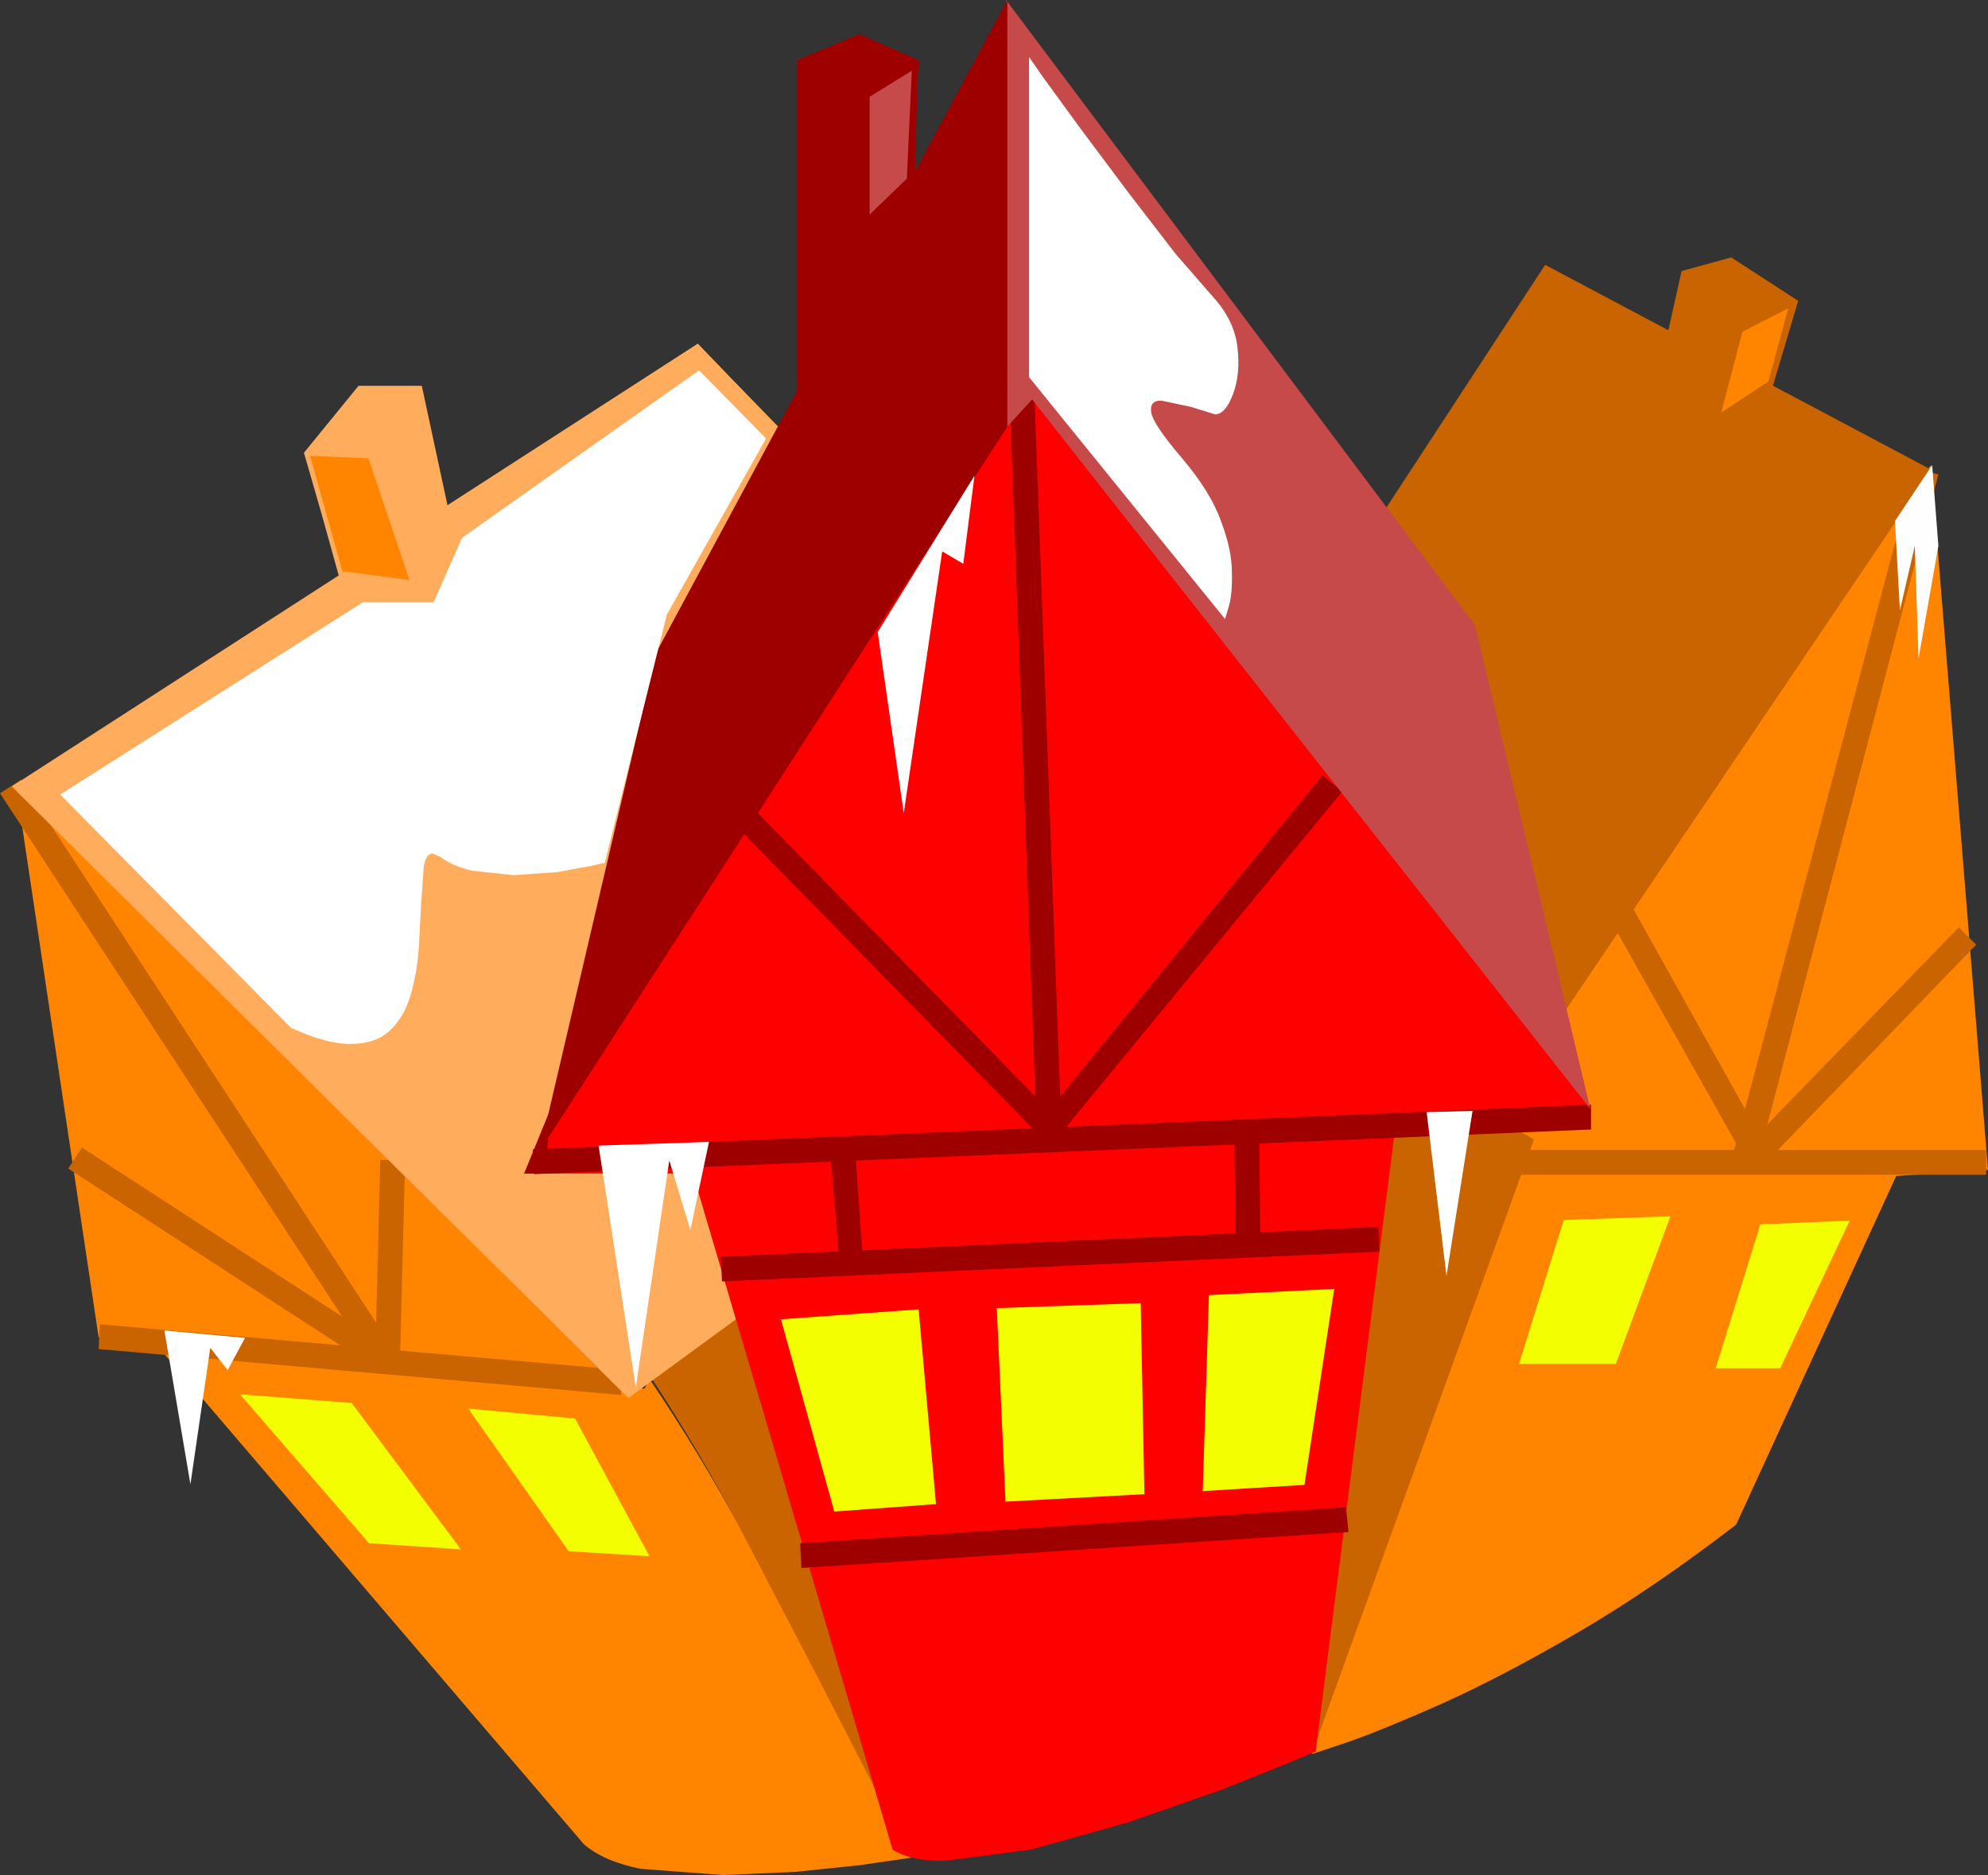
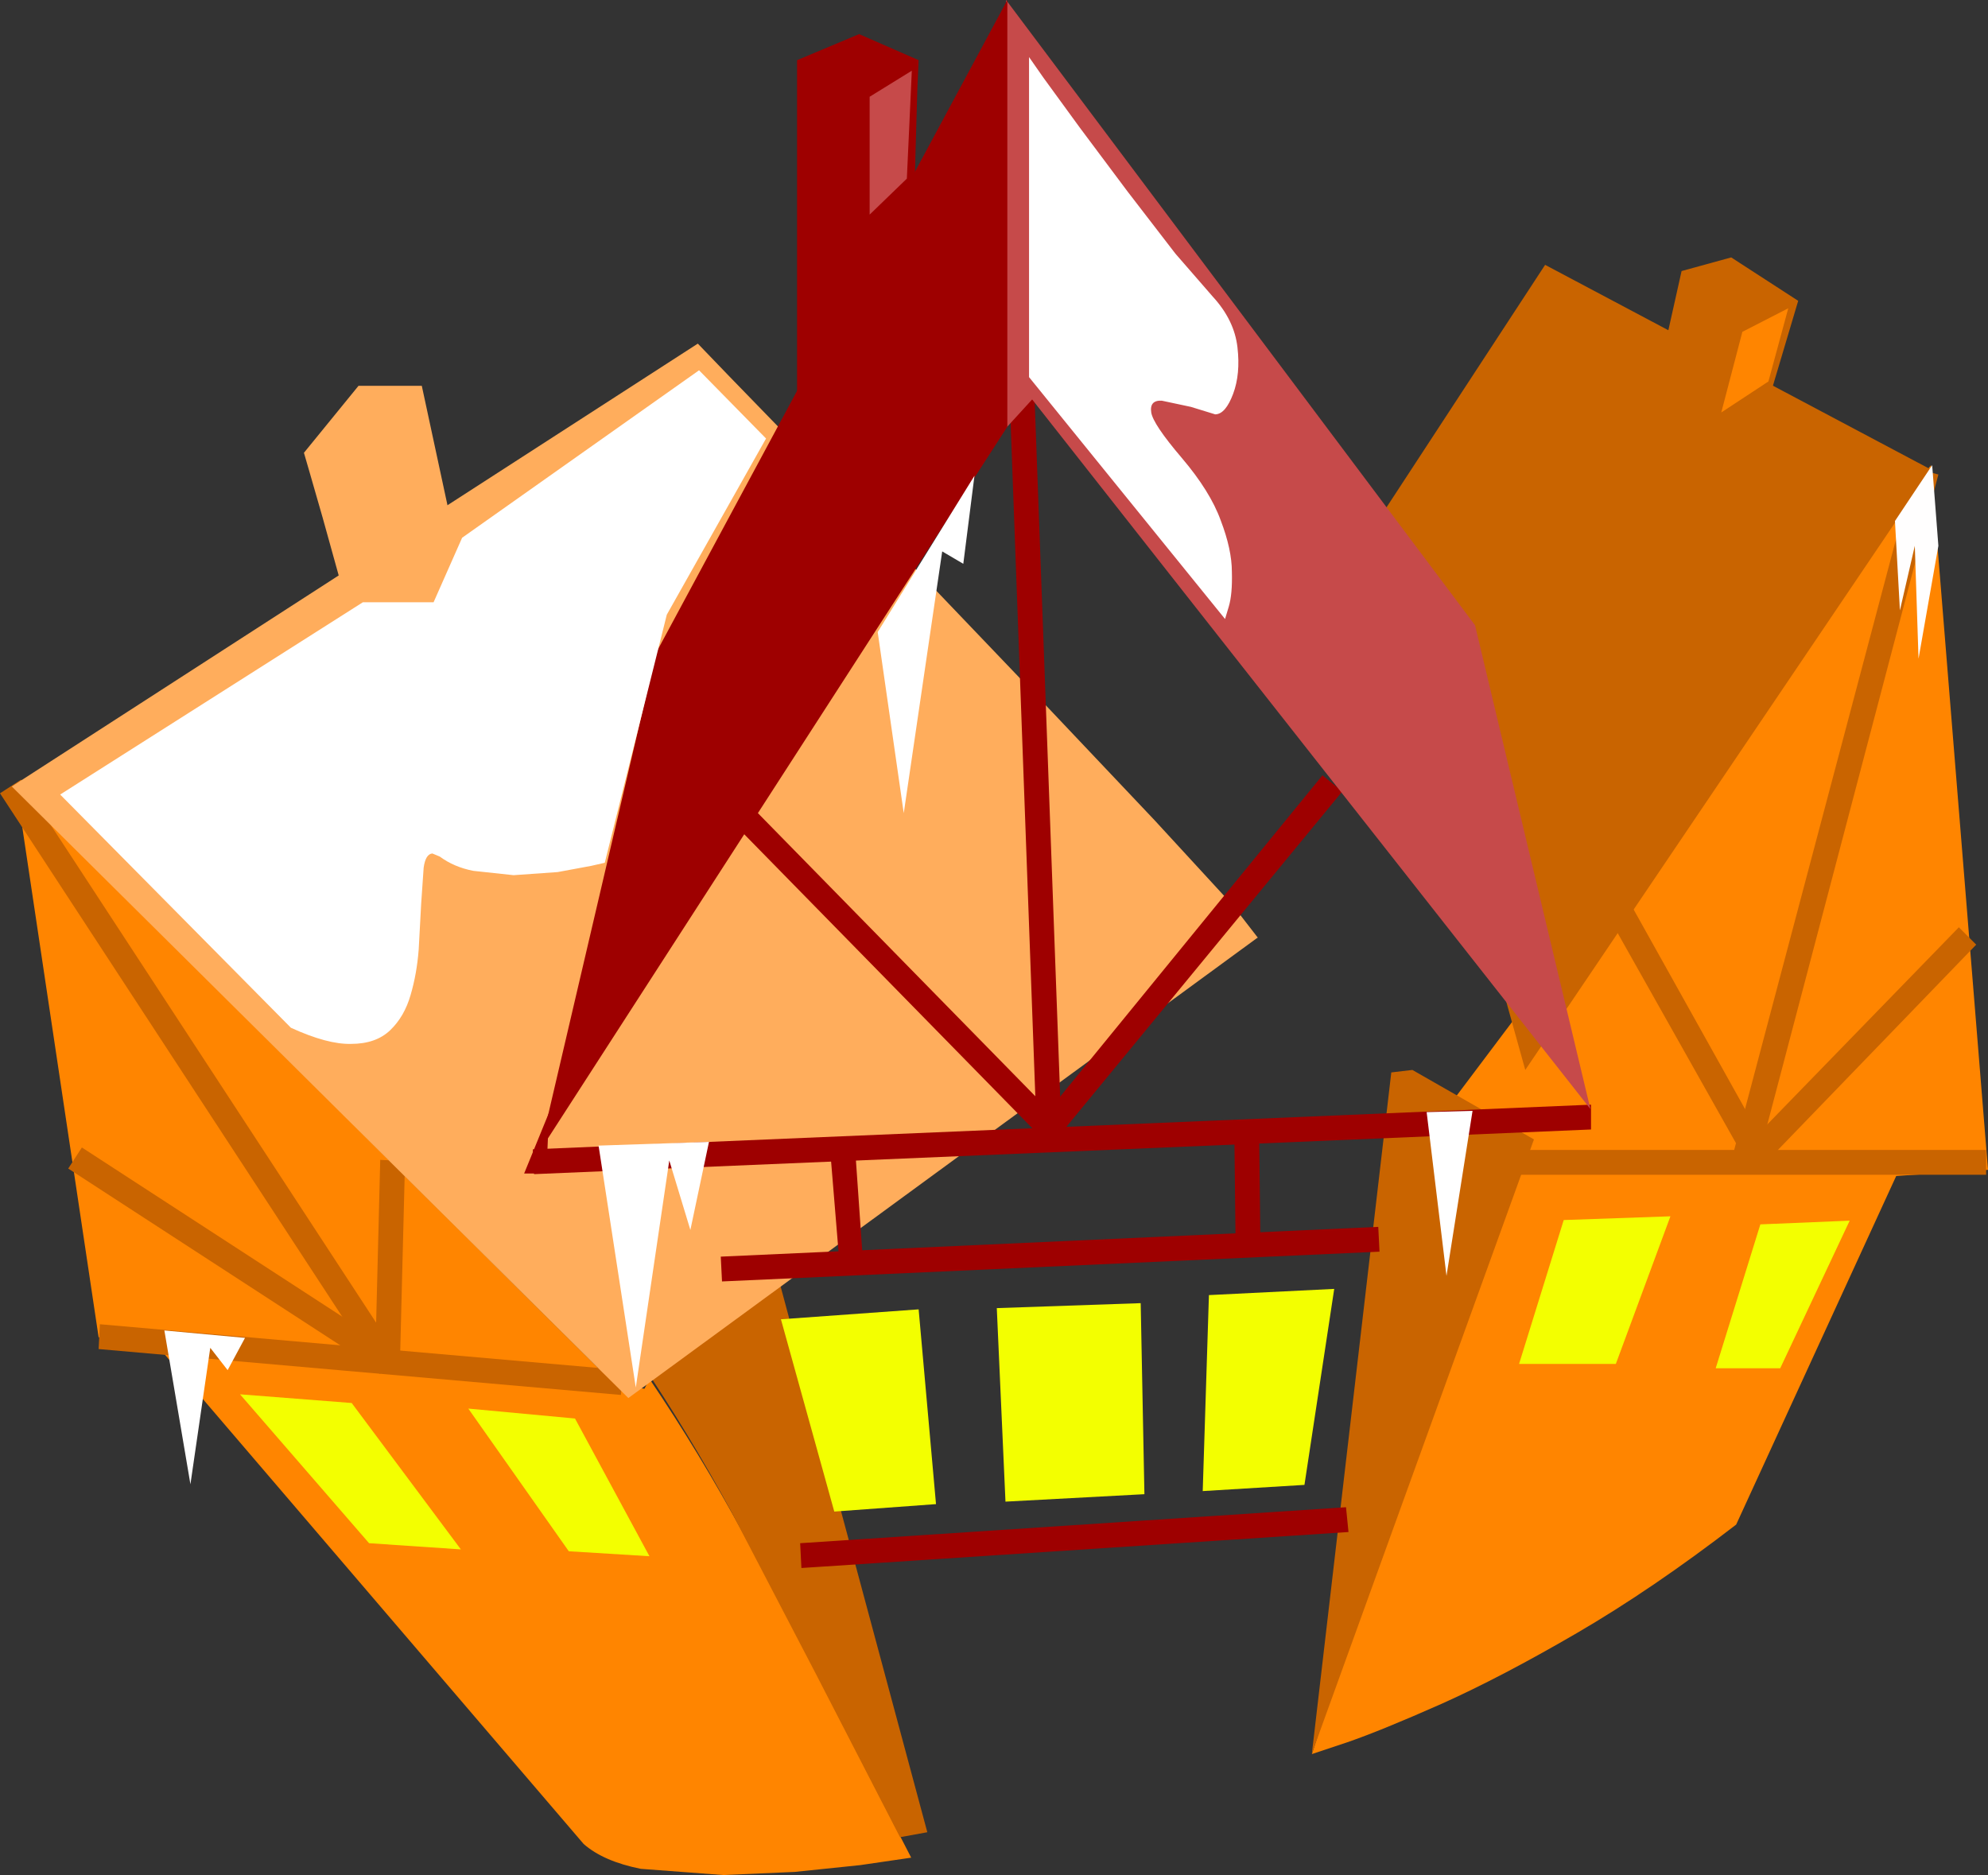
<svg xmlns="http://www.w3.org/2000/svg" height="151.15px" width="160.25px">
  <rect width="100%" height="100%" fill="#333333" stroke="none" />
  <g transform="matrix(1.0, 0.0, 0.0, 1.0, 0.0, 0.0)">
    <path d="M51.95 111.95 L52.35 111.15 Q56.4 117.15 59.9 123.6 63.4 130.05 66.7 136.65 L73.45 149.75 69.35 150.35 64.05 150.9 58.3 151.15 51.65 150.65 Q48.65 150.05 47.05 148.65 L10.25 105.65 51.95 111.95" fill="#ff8500" fill-rule="evenodd" stroke="none" />
    <path d="M7.95 107.8 L1.35 63.7 50.65 112.7 7.95 107.8" fill="#ff8500" fill-rule="evenodd" stroke="none" />
    <path d="M0.0 63.95 L1.7 62.85 32.3 109.65 30.6 110.75 0.0 63.95" fill="#c96400" fill-rule="evenodd" stroke="none" />
    <path d="M50.25 110.45 L50.05 112.45 7.95 108.75 8.05 106.75 50.25 110.45" fill="#c96400" fill-rule="evenodd" stroke="none" />
    <path d="M30.25 109.4 L30.65 93.5 32.65 93.6 32.25 109.4 30.25 109.4" fill="#c96400" fill-rule="evenodd" stroke="none" />
    <path d="M5.5 94.2 L6.6 92.5 30.3 107.9 29.2 109.6 5.5 94.2" fill="#c96400" fill-rule="evenodd" stroke="none" />
    <path d="M121.45 93.0 L114.05 92.8 155.65 37.5 160.25 94.3 152.85 94.8 139.95 122.9 Q133.2 128.1 127.1 131.65 121.0 135.2 116.2 137.35 111.35 139.5 108.6 140.45 L105.75 141.4 121.45 93.0" fill="#ff8500" fill-rule="evenodd" stroke="none" />
    <path d="M110.75 42.45 L124.55 21.35 155.65 37.85 122.95 86.25 110.75 42.45" fill="#c96400" fill-rule="evenodd" stroke="none" />
    <path d="M112.15 86.45 L113.85 86.25 123.65 91.85 105.75 141.35 112.15 86.45" fill="#c96400" fill-rule="evenodd" stroke="none" />
    <path d="M51.45 109.5 L60.45 94.5 74.75 147.7 72.55 148.1 65.8 135.0 59.0 121.95 Q55.5 115.5 51.45 109.5" fill="#c96400" fill-rule="evenodd" stroke="none" />
    <path d="M101.4 75.6 L101.35 75.6 50.65 112.7 0.95 63.4 56.25 27.7 58.8 30.35 65.45 37.2 74.45 46.55 84.2 56.75 93.05 66.1 99.35 72.95 101.4 75.6" fill="#ffad5c" fill-rule="evenodd" stroke="none" />
-     <path d="M55.85 94.6 L42.25 94.6 81.55 29.0 128.25 89.3 112.55 90.3 106.05 141.2 103.9 142.1 98.4 144.3 90.95 146.9 83.1 149.1 76.15 150.0 Q73.45 150.05 71.95 149.1 L55.85 94.6" fill="#ff0000" fill-rule="evenodd" stroke="none" />
    <path d="M128.25 89.05 L128.25 91.05 43.05 94.65 42.95 92.65 128.25 89.05" fill="#9e0000" fill-rule="evenodd" stroke="none" />
    <path d="M81.35 30.95 L83.35 30.85 85.55 90.85 83.55 90.95 81.35 30.95" fill="#9e0000" fill-rule="evenodd" stroke="none" />
    <path d="M59.5 66.75 L60.9 65.35 85.2 90.15 83.8 91.55 59.5 66.75" fill="#9e0000" fill-rule="evenodd" stroke="none" />
    <path d="M83.5 90.8 L106.6 62.5 108.2 63.8 85.0 92.0 83.5 90.8" fill="#9e0000" fill-rule="evenodd" stroke="none" />
    <path d="M111.1 98.9 L111.2 100.9 58.2 103.3 58.1 101.3 111.1 98.9" fill="#9e0000" fill-rule="evenodd" stroke="none" />
    <path d="M99.5 91.55 L101.5 91.55 101.6 100.25 99.6 100.25 99.5 91.55" fill="#9e0000" fill-rule="evenodd" stroke="none" />
    <path d="M66.95 93.1 L68.95 92.9 69.55 101.5 67.65 101.6 66.95 93.1" fill="#9e0000" fill-rule="evenodd" stroke="none" />
    <path d="M108.5 121.5 L108.7 123.5 64.6 126.4 64.5 124.4 108.5 121.5" fill="#9e0000" fill-rule="evenodd" stroke="none" />
    <path d="M62.95 106.35 L74.05 105.55 75.45 121.25 67.25 121.85 62.95 106.35" fill="#f3ff00" fill-rule="evenodd" stroke="none" />
    <path d="M97.45 104.4 L107.55 103.9 105.15 119.7 96.95 120.2 97.45 104.4" fill="#f3ff00" fill-rule="evenodd" stroke="none" />
    <path d="M81.1 0.1 L81.1 0.0 118.9 50.4 128.2 89.4 83.2 32.2 81.1 34.5 81.1 17.3 81.1 0.1" fill="#c64a4a" fill-rule="evenodd" stroke="none" />
    <path d="M81.2 17.25 L81.2 34.4 43.5 92.8 52.9 52.6 81.2 0.0 81.2 17.25" fill="#9e0000" fill-rule="evenodd" stroke="none" />
    <path d="M29.75 124.4 L19.35 112.4 28.35 113.1 37.15 124.9 29.75 124.4" fill="#f3ff00" fill-rule="evenodd" stroke="none" />
    <path d="M45.85 125.05 L37.75 113.55 46.35 114.35 52.35 125.45 45.85 125.05" fill="#f3ff00" fill-rule="evenodd" stroke="none" />
    <path d="M24.95 38.05 L24.5 36.5 28.9 31.1 34.0 31.1 38.0 49.7 28.8 51.9 28.3 50.05 27.25 46.2 26.0 41.7 24.95 38.05" fill="#ffad5c" fill-rule="evenodd" stroke="none" />
    <path d="M73.7 23.9 Q73.8 26.1 74.05 26.35 L64.25 31.85 64.25 4.85 69.25 2.75 74.05 4.85 73.95 7.05 73.8 12.25 73.65 18.5 Q73.6 21.7 73.7 23.9" fill="#9e0000" fill-rule="evenodd" stroke="none" />
    <path d="M70.75 50.95 L78.55 38.35 77.65 45.45 75.95 44.45 72.85 65.55 70.75 50.95" fill="#ffffff" fill-rule="evenodd" stroke="none" />
    <path d="M121.8 92.7 L160.1 92.7 160.1 94.7 121.8 94.7 121.8 92.7" fill="#c96400" fill-rule="evenodd" stroke="none" />
    <path d="M154.35 37.75 L156.25 38.25 141.75 93.35 139.75 92.85 154.35 37.75" fill="#c96400" fill-rule="evenodd" stroke="none" />
    <path d="M140.8 92.35 L157.9 74.75 159.3 76.15 142.3 93.75 140.8 92.35" fill="#c96400" fill-rule="evenodd" stroke="none" />
    <path d="M129.15 73.0 L130.95 72.0 142.45 92.6 140.75 93.6 129.15 73.0" fill="#c96400" fill-rule="evenodd" stroke="none" />
    <path d="M126.05 98.35 L134.65 98.05 130.25 109.95 122.45 109.95 126.05 98.35" fill="#f3ff00" fill-rule="evenodd" stroke="none" />
    <path d="M141.9 98.7 L149.1 98.4 143.5 110.3 138.3 110.3 141.9 98.7" fill="#f3ff00" fill-rule="evenodd" stroke="none" />
    <path d="M135.55 21.85 L139.55 20.75 144.95 24.25 142.45 32.65 133.45 31.25 135.55 21.85" fill="#c96400" fill-rule="evenodd" stroke="none" />
    <path d="M80.35 105.45 L91.95 105.05 92.25 120.45 81.05 121.05 80.35 105.45" fill="#f3ff00" fill-rule="evenodd" stroke="none" />
    <path d="M48.75 69.55 L47.65 69.8 44.95 70.3 41.4 70.55 38.15 70.2 Q36.6 69.9 35.45 69.05 L34.85 68.8 Q34.3 68.85 34.15 69.95 L33.95 72.85 33.75 76.55 Q33.6 78.5 33.1 80.2 32.6 81.95 31.45 83.05 30.3 84.15 28.3 84.15 26.4 84.2 23.45 82.85 L4.85 64.05 29.25 48.55 34.95 48.55 37.25 43.35 56.35 29.85 61.75 35.35 53.75 49.55 48.75 69.55" fill="#ffffff" fill-rule="evenodd" stroke="none" />
    <path d="M82.95 4.6 L84.1 6.25 87.05 10.3 90.9 15.45 94.75 20.45 97.75 23.9 Q99.5 25.8 99.75 28.0 100.0 30.15 99.4 31.75 98.8 33.35 98.0 33.4 L97.95 33.4 96.0 32.8 93.65 32.3 Q92.65 32.25 92.8 33.25 92.95 34.2 95.25 36.9 97.55 39.6 98.4 41.95 99.3 44.3 99.3 46.1 99.35 47.9 99.05 48.9 L98.75 49.9 82.95 30.4 82.95 4.6" fill="#ffffff" fill-rule="evenodd" stroke="none" />
    <path d="M48.25 92.35 L57.15 92.05 55.65 99.15 53.95 93.55 51.25 111.85 48.25 92.35" fill="#ffffff" fill-rule="evenodd" stroke="none" />
    <path d="M115.0 89.65 L118.7 89.55 116.6 102.85 115.0 89.65" fill="#ffffff" fill-rule="evenodd" stroke="none" />
    <path d="M154.35 44.0 L153.15 49.2 152.75 42.0 155.75 37.5 156.25 44.0 154.65 53.1 154.35 44.0" fill="#fffefe" fill-rule="evenodd" stroke="none" />
    <path d="M42.25 94.6 L44.25 89.7 44.05 94.6 42.25 94.6" fill="#9e0000" fill-rule="evenodd" stroke="none" />
-     <path d="M27.6 46.05 L25.0 36.75 29.7 36.95 33.0 46.75 27.6 46.05" fill="#ff8500" fill-rule="evenodd" stroke="none" />
    <path d="M140.45 26.75 L144.15 24.85 142.55 30.75 138.75 33.25 140.45 26.75" fill="#ff8500" fill-rule="evenodd" stroke="none" />
    <path d="M70.1 7.8 L73.5 5.7 73.1 14.4 70.1 17.3 70.1 7.8" fill="#c64a4a" fill-rule="evenodd" stroke="none" />
    <path d="M15.35 119.65 L13.25 107.25 19.75 107.85 18.35 110.45 16.95 108.65 15.35 119.65" fill="#ffffff" fill-rule="evenodd" stroke="none" />
  </g>
</svg>